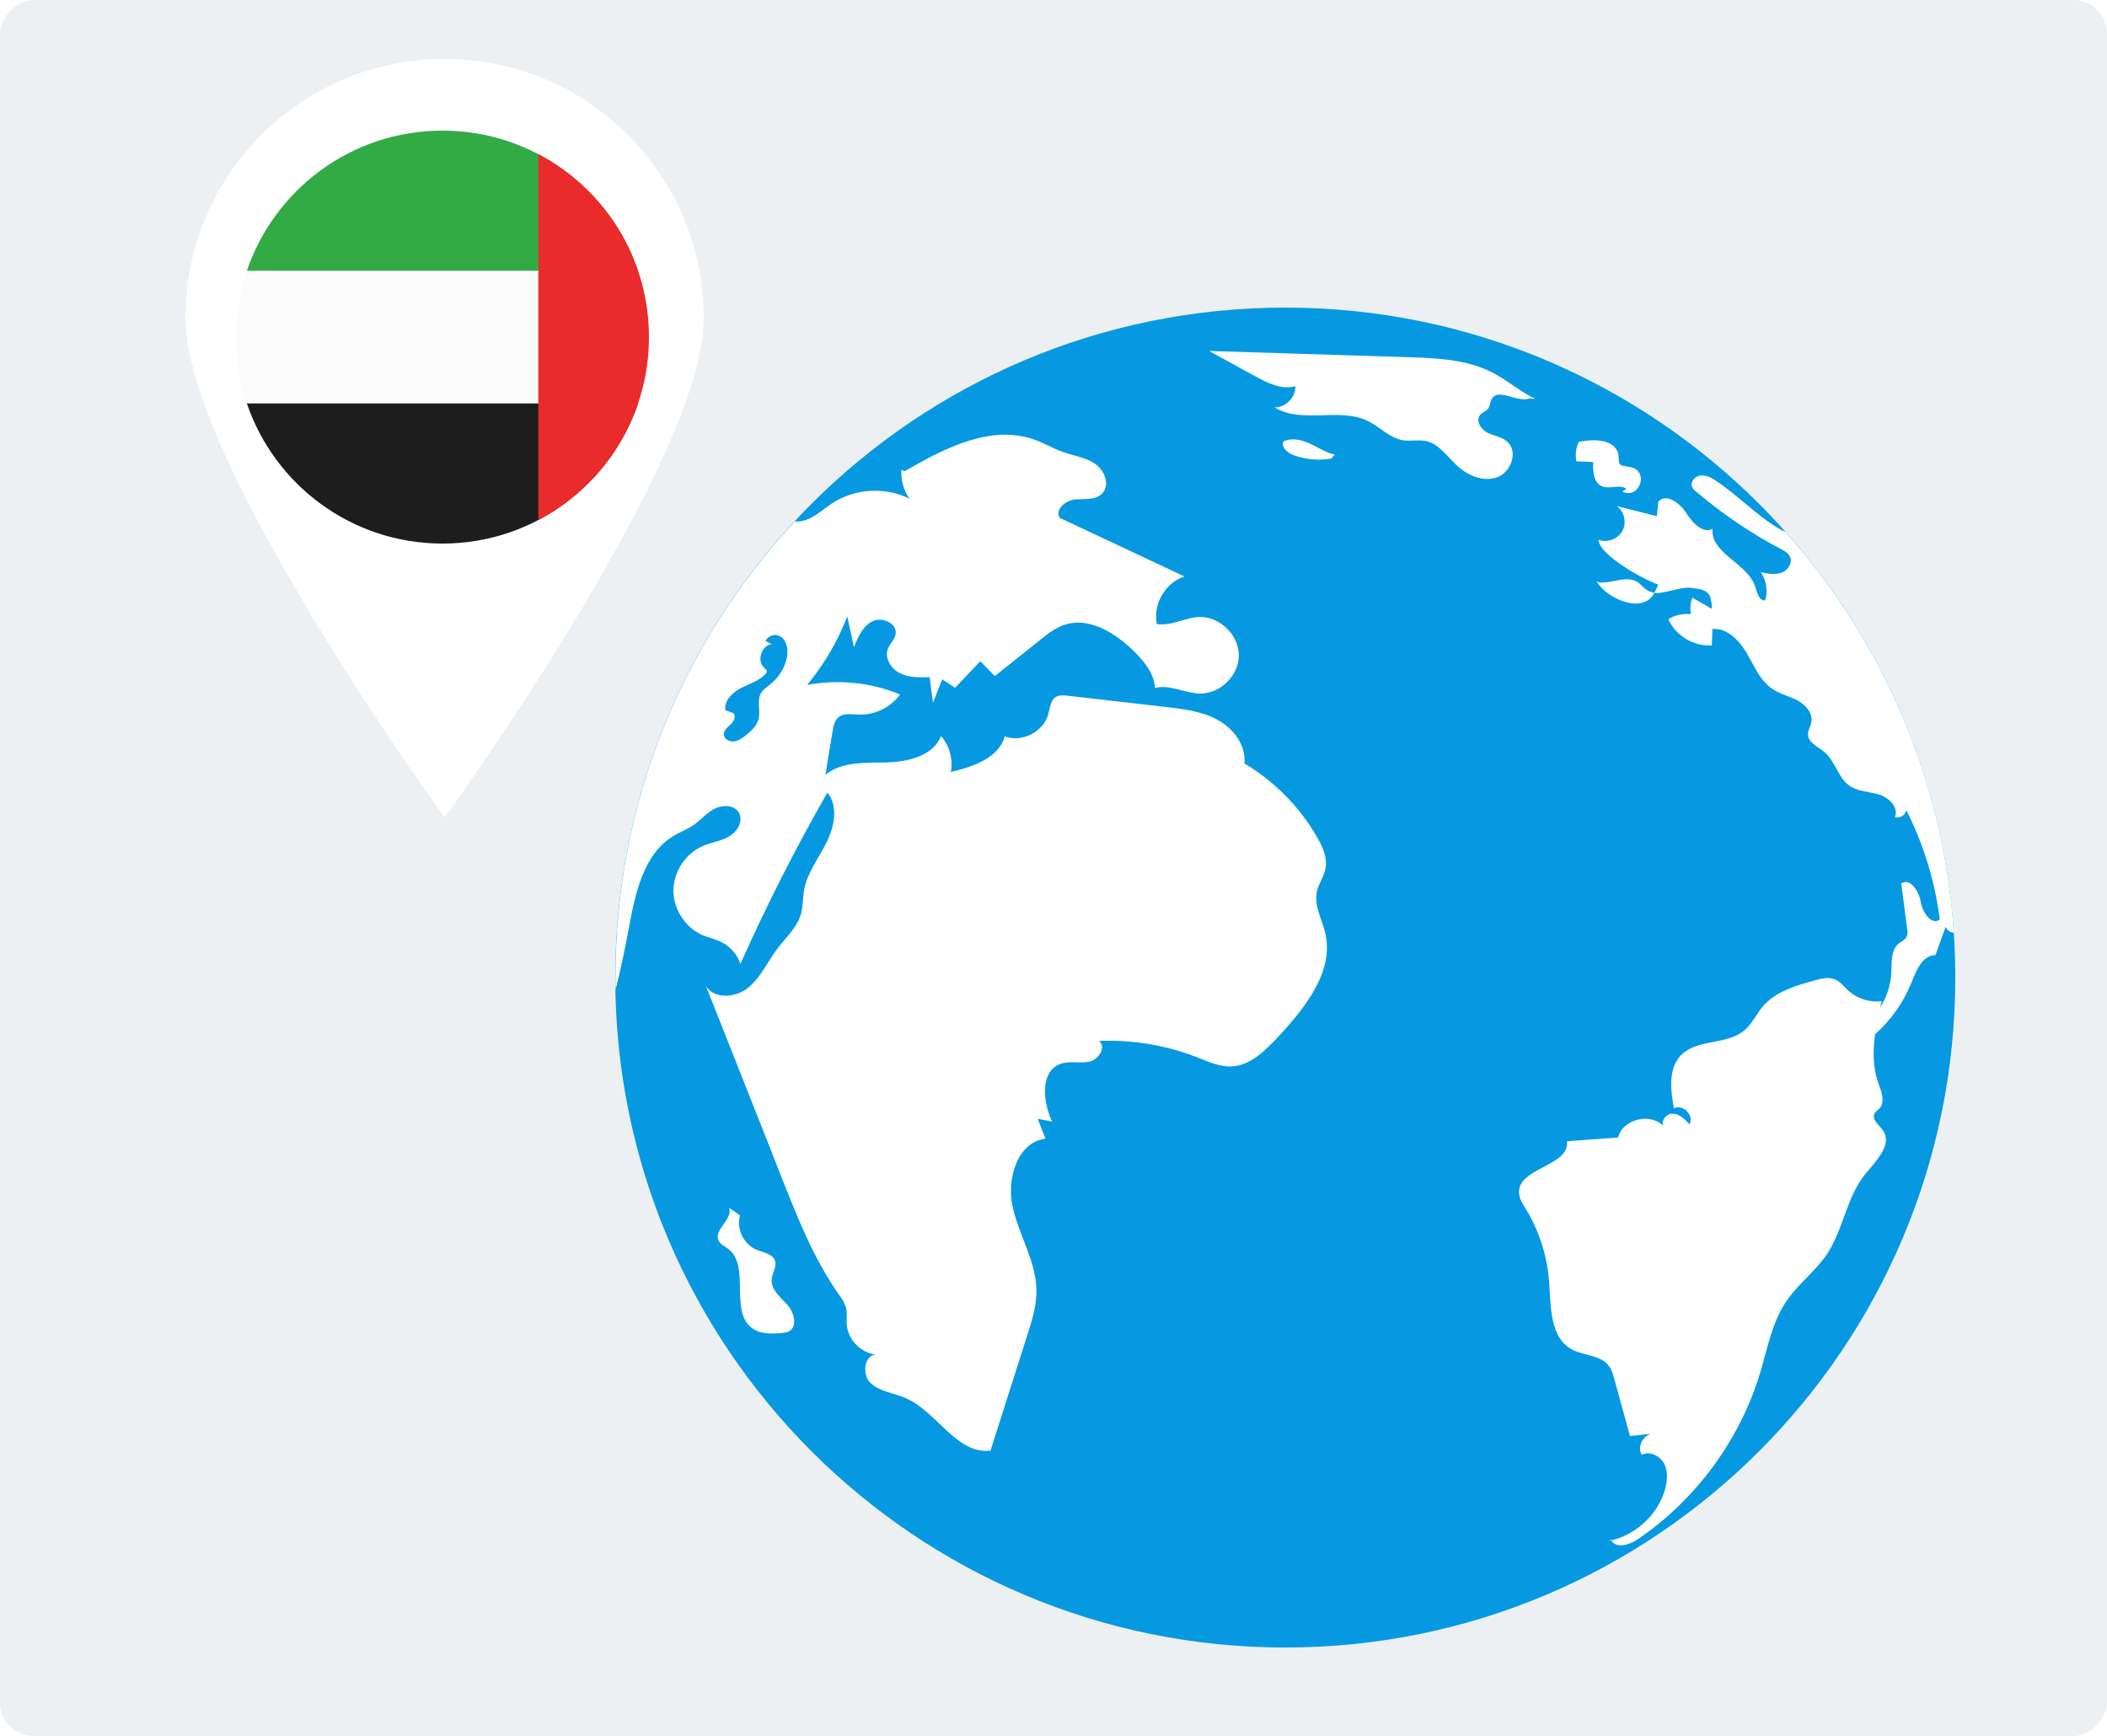
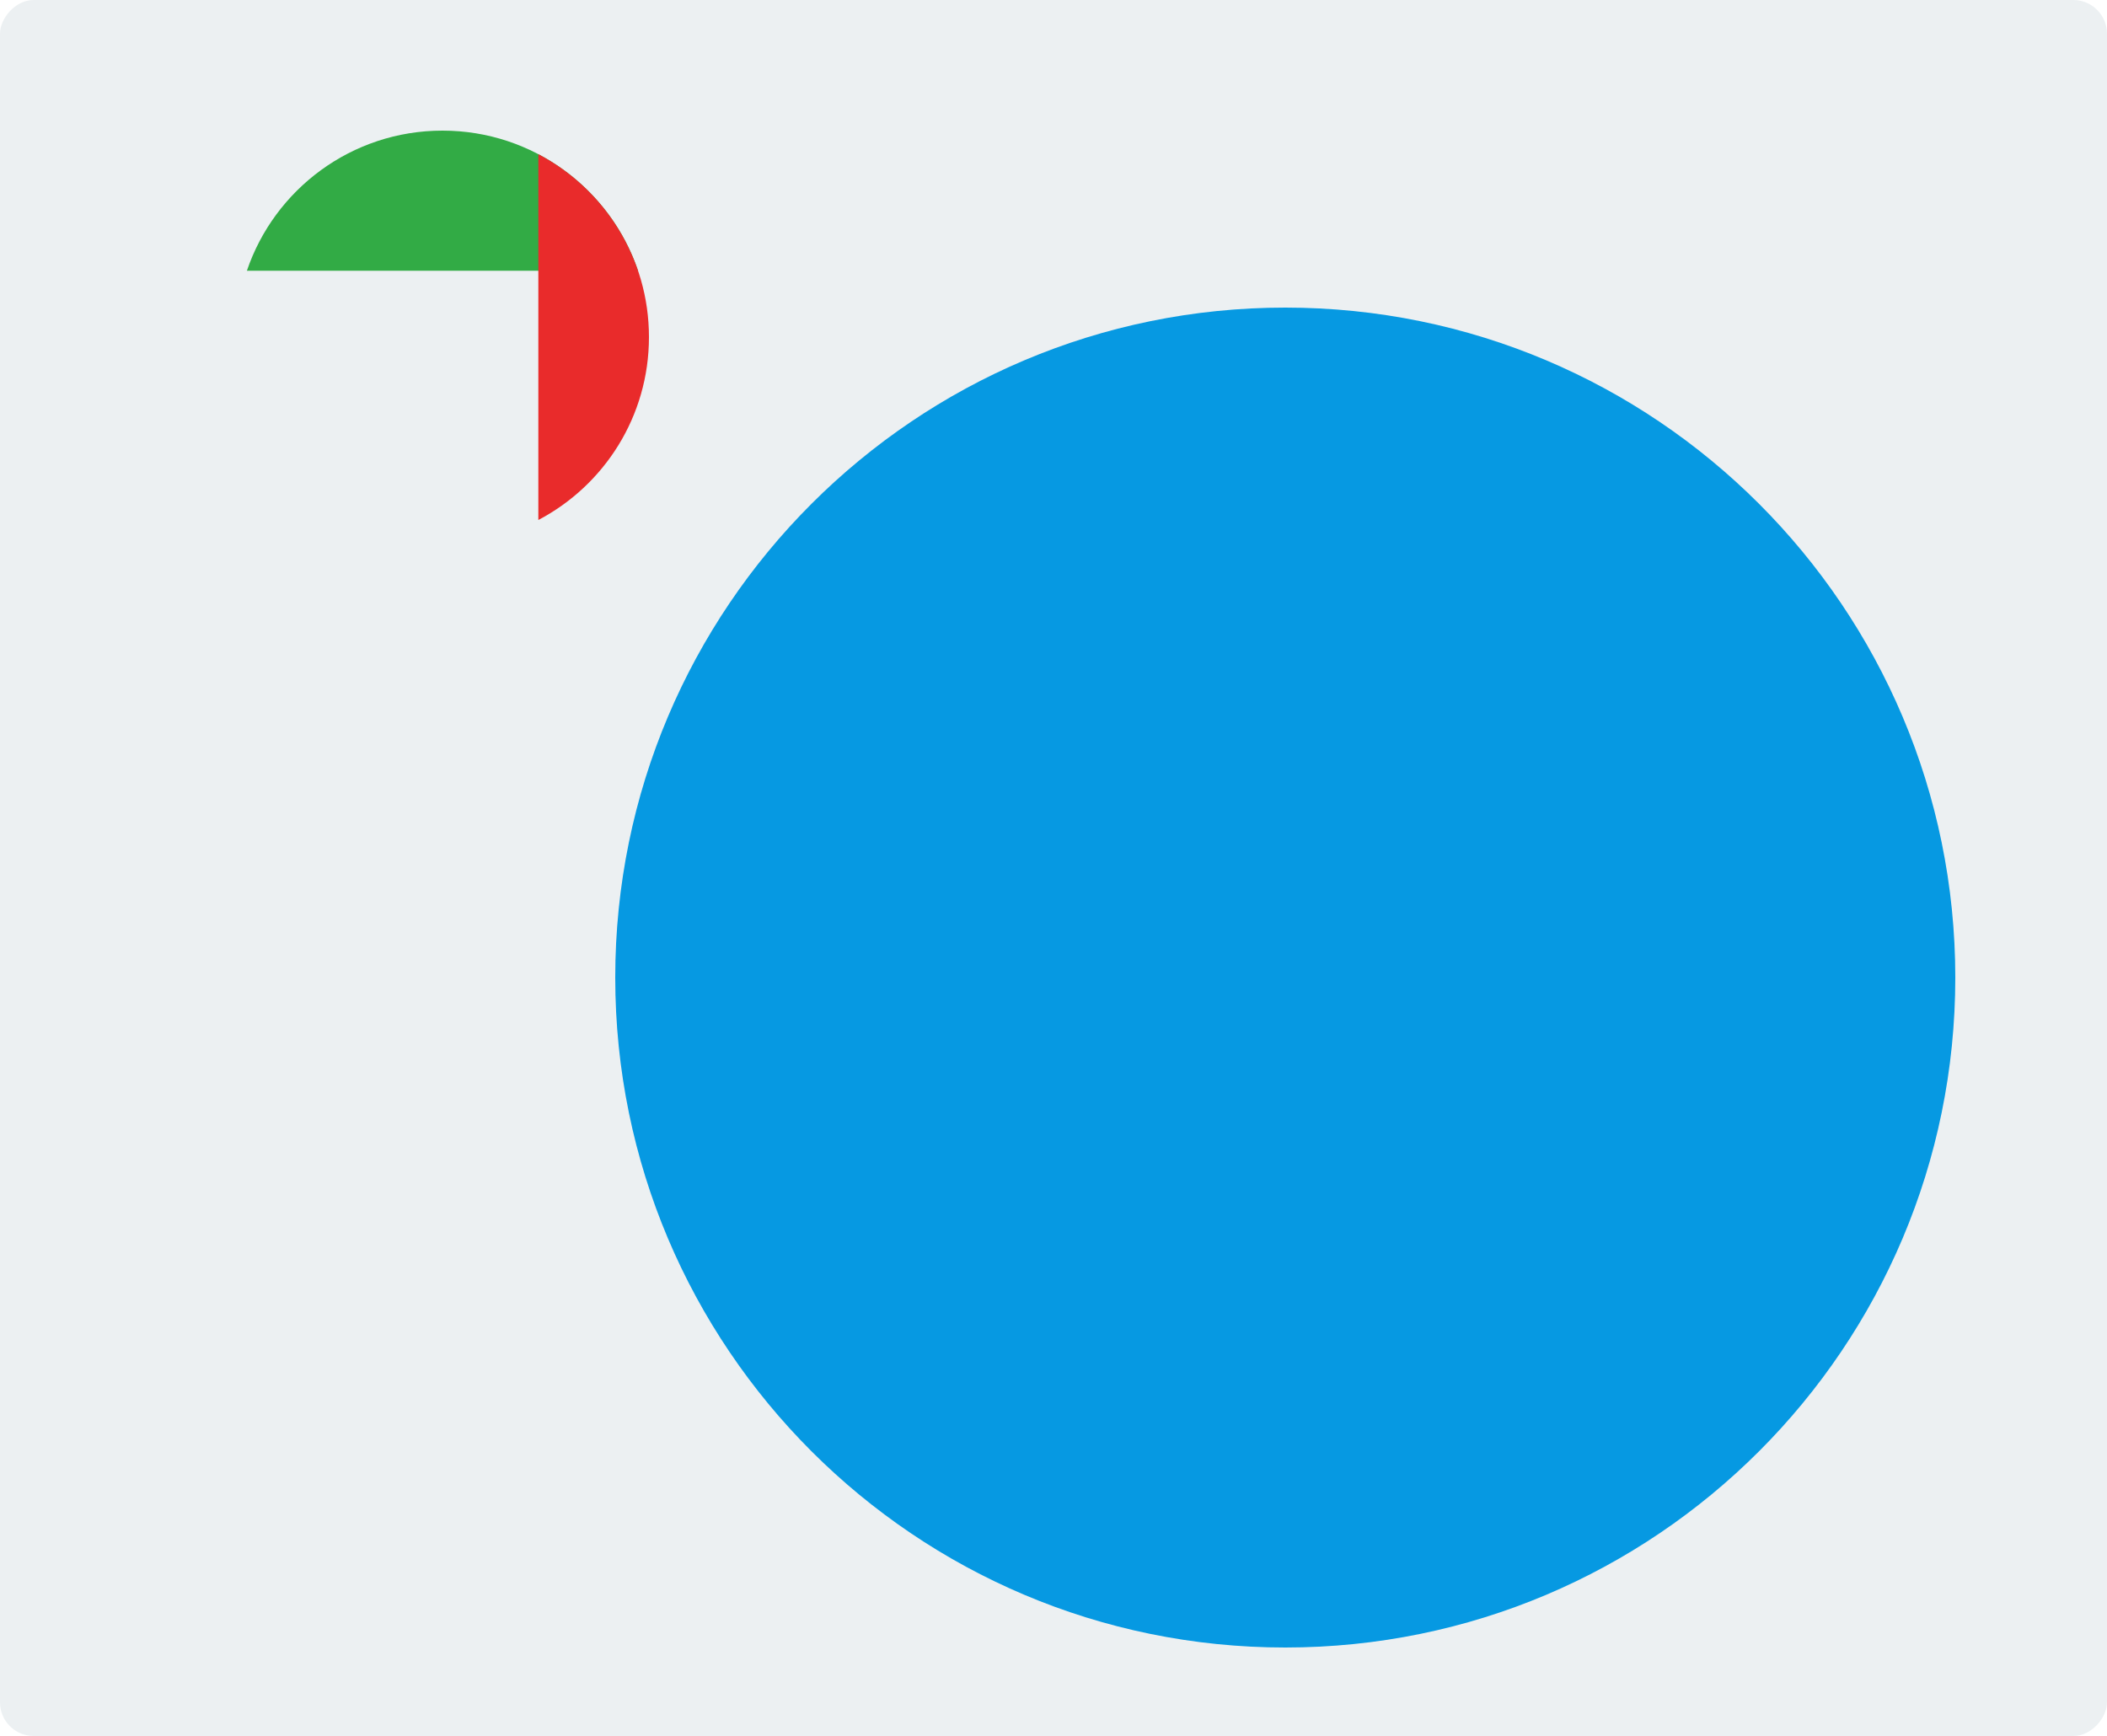
<svg xmlns="http://www.w3.org/2000/svg" width="500" height="412" viewBox="0 0 500 412" fill="none">
  <rect width="500" height="412" rx="8" transform="matrix(-1 0 0 1 500 0)" fill="#ECF0F2" />
  <path d="M305 391C217.187 391 146 319.813 146 232C146 144.187 217.187 73 305 73C392.813 73 464 144.187 464 232C464 319.813 392.813 391 305 391Z" fill="#0699E2" />
-   <path d="M382.269 365.421C382.293 365.482 382.341 365.518 382.378 365.578C382.137 365.638 381.908 365.723 381.666 365.771L382.269 365.421ZM392.588 140.676C389.924 140.278 389.743 138.409 387.73 137.722C384.861 136.782 381.064 139 378.918 138C381.148 141.99 389.936 145.992 392.588 140.676Z" fill="white" />
-   <path d="M360.463 283.037C360.499 284.436 361.319 285.665 362.042 286.847C365.254 292.112 367.163 298.067 367.612 304.217C368.045 310.076 367.78 317.309 372.891 320.19C375.797 321.805 379.907 321.528 381.848 324.252C382.463 325.084 382.752 326.121 383.029 327.097C384.283 331.666 385.537 336.234 386.802 340.803C388.436 340.652 390.067 340.483 391.697 340.297C389.792 340.912 388.454 343.491 389.611 345.263C391.443 344.299 393.854 345.444 394.867 347.276C395.831 349.109 395.687 351.339 395.156 353.352C393.505 359.319 388.394 364.141 382.378 365.575C383.415 367.552 386.622 366.696 388.562 365.358C402.485 355.944 412.997 341.599 417.783 325.494C419.47 319.816 420.555 313.777 423.87 308.883C426.643 304.748 430.814 301.734 433.586 297.599C437.468 291.705 438.191 284.014 442.7 278.577C445.219 275.479 449.101 271.67 446.882 268.367C445.978 267.005 444.074 265.703 444.833 264.268C445.062 263.81 445.569 263.521 445.966 263.123C447.473 261.508 446.436 258.952 445.677 256.867C444.423 253.239 444.423 249.345 444.966 245.463C448.739 242.088 451.728 237.881 453.609 233.168C454.73 230.287 456.201 226.694 459.299 226.658C460.094 224.428 460.926 222.198 461.71 219.968C461.999 220.763 462.782 221.27 463.65 221.366C461.264 184.937 446.569 151.872 423.714 126.256C423.207 126.051 422.701 125.761 422.195 125.484C416.77 122.314 412.455 117.564 407.211 114.104C406.138 113.381 404.908 112.706 403.582 112.839C402.293 112.947 401.063 114.273 401.533 115.503C401.702 116.009 402.136 116.407 402.57 116.732C408.718 121.952 415.432 126.521 422.592 130.294C423.46 130.728 424.352 131.234 424.75 132.09C425.474 133.561 424.244 135.405 422.701 135.935C421.158 136.478 419.422 136.152 417.843 135.791C419.169 137.695 419.567 140.251 418.88 142.481C417.409 142.626 416.939 140.613 416.505 139.202C414.709 133.621 405.825 131.355 406.403 125.496C403.992 126.762 401.557 123.953 400.075 121.651C398.604 119.312 395.337 117.01 393.541 119.059C393.432 120.204 393.288 121.361 393.179 122.507C390.021 121.711 386.814 120.879 383.656 120.096C385.452 121.361 386.067 124.05 385.018 125.99C383.97 127.931 381.39 128.895 379.341 128.112C379.413 131.668 390.142 137.647 393.541 138.732L392.601 140.673C394.035 141.155 399.038 139.226 401.015 139.491C402.702 139.708 404.788 139.708 405.764 141.432C405.909 141.649 406.524 144.675 406.09 144.422C404.583 143.554 403.076 142.698 401.593 141.83C401.123 143.048 401.015 144.422 401.268 145.748C399.436 145.567 397.531 145.965 395.904 146.929C397.591 150.847 401.943 153.475 406.222 153.161C406.259 151.872 406.331 150.57 406.367 149.28C409.887 148.99 412.768 152.016 414.528 155.042C416.324 158.104 417.686 161.588 420.64 163.528C422.436 164.746 424.63 165.216 426.57 166.229C428.475 167.277 430.235 169.254 429.837 171.376C429.656 172.376 429.006 173.317 429.042 174.365C429.15 176.306 431.416 177.21 432.923 178.464C435.515 180.622 436.154 184.576 438.926 186.492C440.94 187.891 443.604 187.854 445.942 188.578C448.281 189.301 450.619 191.64 449.679 193.906C450.824 194.304 452.235 193.436 452.343 192.218C456.478 200.355 459.202 209.191 460.311 218.256C458.262 219.691 456.177 216.424 455.779 213.941C455.345 211.457 453.199 208.215 451.174 209.697C451.644 213.253 452.102 216.785 452.572 220.342C452.681 221.029 452.753 221.74 452.428 222.355C452.03 223.114 451.174 223.428 450.523 223.97C448.691 225.549 448.932 228.358 448.823 230.769C448.715 233.722 447.738 236.591 446.195 239.111C446.333 238.613 446.454 238.11 446.557 237.604C443.748 237.965 440.843 237.061 438.722 235.193C437.612 234.192 436.672 232.89 435.274 232.384C433.839 231.842 432.248 232.239 430.778 232.637C426.209 233.891 421.351 235.289 418.289 238.894C416.746 240.726 415.77 243.028 413.937 244.535C409.766 248.055 402.714 246.512 398.905 250.43C395.843 253.588 396.422 258.699 397.242 263.051C399.327 261.906 402.136 264.775 400.906 266.824C399.797 265.607 398.495 264.305 396.88 264.305C395.229 264.268 393.782 266.535 395.012 267.571C392.143 263.907 385.091 265.414 383.97 269.97C379.943 270.26 375.881 270.537 371.843 270.862C372.59 276.757 360.222 277.107 360.463 283.037ZM384.97 116.66C389.008 118.637 391.443 111.898 387.031 110.886C384.958 110.404 384.078 110.874 384.114 108.704C384.175 106.064 381.715 103.484 374.651 104.883C373.964 106.305 373.759 107.957 374.097 109.488C375.423 109.548 376.749 109.596 378.075 109.656C377.954 111.85 378.171 114.623 380.221 115.43C382.053 116.154 384.428 114.804 385.959 116.045M364.357 94.685C360.74 92.949 357.691 90.224 354.122 88.404C347.987 85.258 340.838 84.981 333.943 84.764C318.272 84.269 302.589 83.787 286.918 83.293C290.547 85.282 294.187 87.283 297.815 89.272C300.781 90.899 304.156 92.575 307.411 91.659C307.483 94.275 305.096 96.71 302.481 96.686C308.918 100.664 317.862 96.589 324.649 99.94C327.494 101.339 329.796 103.991 332.93 104.485C334.739 104.774 336.631 104.292 338.415 104.678C341.429 105.341 343.334 108.198 345.552 110.319C348.119 112.778 351.892 114.466 355.244 113.285C358.595 112.103 360.343 107.125 357.654 104.798C356.353 103.641 354.472 103.46 352.905 102.653C351.35 101.857 350.108 99.711 351.29 98.409C351.796 97.843 352.64 97.626 353.11 97.023C353.616 96.372 353.568 95.432 353.978 94.709C355.569 91.912 359.993 95.673 363.007 94.552M316.765 107.92C314.644 107.426 312.799 106.173 310.822 105.268C308.845 104.364 306.483 103.822 304.542 104.786C303.963 106.233 305.627 107.547 307.085 108.065C309.904 109.053 312.926 109.318 315.873 108.837M188.613 123.736C189.213 123.807 189.822 123.77 190.409 123.628C193.109 123.049 195.159 120.964 197.461 119.457C202.789 115.937 210.046 115.467 215.808 118.348C214.435 116.342 213.766 113.939 213.904 111.513L214.735 111.802C224.162 106.341 235.204 100.664 245.486 104.34C247.861 105.208 250.019 106.498 252.43 107.33C254.986 108.234 257.83 108.596 260.012 110.175C262.242 111.754 263.424 115.25 261.519 117.154C259.904 118.77 257.312 118.336 255.046 118.553C252.816 118.77 250.26 121 251.478 122.904C261.326 127.509 271.211 132.162 281.072 136.803C276.539 138.274 273.55 143.421 274.514 148.086C277.817 148.665 281.023 146.652 284.375 146.435C289.233 146.182 293.862 150.473 293.97 155.319C294.115 160.177 289.655 164.673 284.797 164.589C281.168 164.553 277.6 162.359 274.08 163.287C273.935 159.984 271.669 157.176 269.343 154.801C264.81 150.268 258.337 146.158 252.297 148.388C250.32 149.111 248.633 150.437 246.969 151.763C243.329 154.644 239.7 157.549 236.072 160.454C234.932 159.272 233.782 158.099 232.624 156.934C230.647 159.02 228.67 161.105 226.645 163.227C225.633 162.54 224.596 161.901 223.595 161.214C222.872 163.082 222.113 164.915 221.401 166.783C221.112 164.734 220.859 162.721 220.618 160.708C218.243 160.78 215.724 160.852 213.566 159.767C211.408 158.719 209.829 156.139 210.733 153.909C211.203 152.715 212.312 151.787 212.529 150.533C212.999 148.014 209.407 146.29 207.069 147.435C204.766 148.544 203.609 151.172 202.645 153.583C202.102 151.136 201.608 148.725 201.065 146.278C198.792 152.188 195.571 157.689 191.53 162.564C198.908 161.166 206.671 161.961 213.578 164.806C211.384 167.904 207.599 169.736 203.826 169.58C202.138 169.544 200.27 169.146 198.968 170.231C197.991 171.062 197.75 172.388 197.57 173.606C196.991 177.054 196.412 180.477 195.87 183.889C199.751 180.694 205.369 181.056 210.432 180.947C215.507 180.803 221.438 179.404 223.306 174.691C225.319 176.957 226.211 180.2 225.645 183.213C230.9 181.96 236.94 179.947 238.447 174.775C242.545 176.282 247.656 173.666 248.777 169.459C249.175 167.988 249.284 166.192 250.574 165.397C251.369 164.927 252.37 164.999 253.31 165.107C261.109 166.012 268.884 166.879 276.648 167.784C280.891 168.29 285.279 168.796 289.016 170.882C292.753 172.931 295.742 176.957 295.308 181.2C302.469 185.444 308.532 191.603 312.631 198.836C313.92 201.066 315.041 203.622 314.535 206.141C314.174 208.082 312.884 209.734 312.486 211.638C311.799 214.917 313.667 218.075 314.463 221.318C316.693 230.528 309.701 239.195 303.228 246.163C300.166 249.393 296.646 252.925 292.186 253.094C289.413 253.202 286.798 251.973 284.206 250.972C276.792 248.055 268.74 246.717 260.796 247.042C262.592 248.453 260.723 251.503 258.493 251.973C256.263 252.443 253.852 251.72 251.695 252.467C246.764 254.227 247.439 261.46 249.669 266.173C248.548 265.956 247.403 265.739 246.258 265.522C246.873 267.101 247.476 268.693 248.09 270.236C241.328 271.091 238.772 279.976 240.351 286.63C241.894 293.284 245.848 299.396 245.957 306.23C245.993 309.967 244.836 313.608 243.69 317.164C240.809 326.193 237.928 335.21 235.047 344.275C226.995 345.239 222.354 334.993 214.88 331.786C212.071 330.569 208.768 330.304 206.574 328.218C204.453 326.205 205.14 321.492 207.876 321.492C204.175 321.094 201.005 317.719 200.909 313.97C200.872 312.921 201.017 311.884 200.872 310.835C200.619 309.365 199.691 308.063 198.787 306.809C193.073 298.6 189.372 289.221 185.672 279.939C184.707 277.456 183.731 275.009 182.767 272.526C179.102 263.28 175.473 254.07 171.809 244.824C170.374 241.196 168.94 237.592 167.493 233.963C169.47 237.242 174.654 236.808 177.595 234.361C180.585 231.914 182.128 228.213 184.466 225.151C186.443 222.523 189.107 220.197 190.047 216.99C190.59 215.158 190.481 213.181 190.807 211.277C191.53 207.142 194.267 203.694 196.135 199.945C198.004 196.196 198.98 191.35 196.352 188.083C188.794 201.283 181.911 214.869 175.69 228.78C175.003 226.622 173.424 224.754 171.411 223.705C169.94 222.909 168.289 222.584 166.734 221.945C162.635 220.149 159.79 215.797 159.803 211.337C159.839 206.877 162.684 202.525 166.818 200.765C168.868 199.897 171.206 199.62 173.147 198.426C175.088 197.281 176.498 194.653 175.269 192.749C174.123 190.952 171.351 190.989 169.446 191.989C167.542 193.038 166.131 194.798 164.335 195.979C163.033 196.835 161.526 197.414 160.128 198.209C152.534 202.561 150.665 212.446 149.074 221.077C148.206 225.718 147.242 230.323 146.084 234.843C146.048 233.879 146.048 232.866 146.048 231.89C146.024 190.097 162.201 152.088 188.613 123.736ZM174.051 175.981C175.1 175.908 176.064 175.221 176.896 174.582C178.258 173.509 179.632 172.244 180.03 170.556C180.5 168.543 179.524 166.241 180.609 164.444C181.115 163.577 182.019 163.046 182.767 162.431C184.743 160.852 186.19 158.586 186.732 156.139C187.203 153.981 186.515 151.1 184.322 150.738C183.273 150.558 182.128 151.136 181.657 152.101L183.128 152.896C180.645 153.185 179.488 156.922 181.404 158.538C181.657 158.791 181.983 159.008 181.983 159.369C181.983 159.586 181.838 159.803 181.657 159.948C180.115 161.636 177.812 162.251 175.799 163.323C173.786 164.372 171.809 166.313 172.122 168.531C172.773 168.784 173.376 169.001 174.027 169.254C174.714 169.941 174.172 171.159 173.448 171.846C172.725 172.533 171.797 173.208 171.761 174.221C171.749 175.294 172.966 176.053 174.051 175.981ZM173.014 286.618L175.606 288.462C174.69 291.644 176.51 295.381 179.584 296.623C181.211 297.286 183.369 297.563 183.912 299.227C184.37 300.637 183.273 302.072 183.128 303.554C182.887 306.001 185.177 307.834 186.829 309.654C188.48 311.474 189.348 314.898 187.154 315.995C186.648 316.248 186.057 316.308 185.491 316.356C183.092 316.561 180.488 316.646 178.535 315.247C172.942 311.257 178.246 300.432 172.737 296.334C171.954 295.755 170.965 295.333 170.531 294.453C169.253 291.873 174.051 289.318 173.014 286.618Z" fill="white" />
-   <path d="M105.5 14C139.466 14 167 41.532 167 75.496C167 109.459 105.5 194 105.5 194C105.5 194 44 109.47 44 75.496C44 41.521 71.534 14 105.5 14ZM105.5 101.92C120.092 101.92 131.927 90.087 131.927 75.496C131.927 60.904 120.092 49.071 105.5 49.071C90.908 49.071 79.073 60.904 79.073 75.496C79.073 90.087 90.908 101.92 105.5 101.92Z" fill="white" />
  <g filter="url(#filter0_d_574_2093)">
-     <path fill-rule="evenodd" clip-rule="evenodd" d="M105.001 27C77.939 27 56.001 48.938 56.001 75.999C56.001 103.061 77.939 124.999 105.001 124.999C132.062 124.999 154 103.061 154 75.999C154 48.938 132.062 27 105.001 27Z" fill="#FBFBFB" />
    <path fill-rule="evenodd" clip-rule="evenodd" d="M58.589 60.25H151.416C144.857 40.914 126.554 27 105.003 27C83.451 27 65.148 40.914 58.589 60.25Z" fill="#32AB45" />
-     <path fill-rule="evenodd" clip-rule="evenodd" d="M58.589 91.752C65.148 111.087 83.451 125.002 105.003 125.002C126.555 125.002 144.857 111.087 151.416 91.752H58.589Z" fill="#1D1D1D" />
    <path fill-rule="evenodd" clip-rule="evenodd" d="M127.75 32.59V119.409C143.356 111.213 154 94.849 154 75.999C154 57.149 143.356 40.785 127.75 32.59Z" fill="#E92B2B" />
  </g>
  <defs>
    <filter id="filter0_d_574_2093" x="52.001" y="27" width="105.999" height="106.002" filterUnits="userSpaceOnUse" color-interpolation-filters="sRGB">
      <feFlood flood-opacity="0" result="BackgroundImageFix" />
      <feColorMatrix in="SourceAlpha" type="matrix" values="0 0 0 0 0 0 0 0 0 0 0 0 0 0 0 0 0 0 127 0" result="hardAlpha" />
      <feOffset dy="4" />
      <feGaussianBlur stdDeviation="2" />
      <feComposite in2="hardAlpha" operator="out" />
      <feColorMatrix type="matrix" values="0 0 0 0 0 0 0 0 0 0 0 0 0 0 0 0 0 0 0.25 0" />
      <feBlend mode="normal" in2="BackgroundImageFix" result="effect1_dropShadow_574_2093" />
      <feBlend mode="normal" in="SourceGraphic" in2="effect1_dropShadow_574_2093" result="shape" />
    </filter>
  </defs>
</svg>